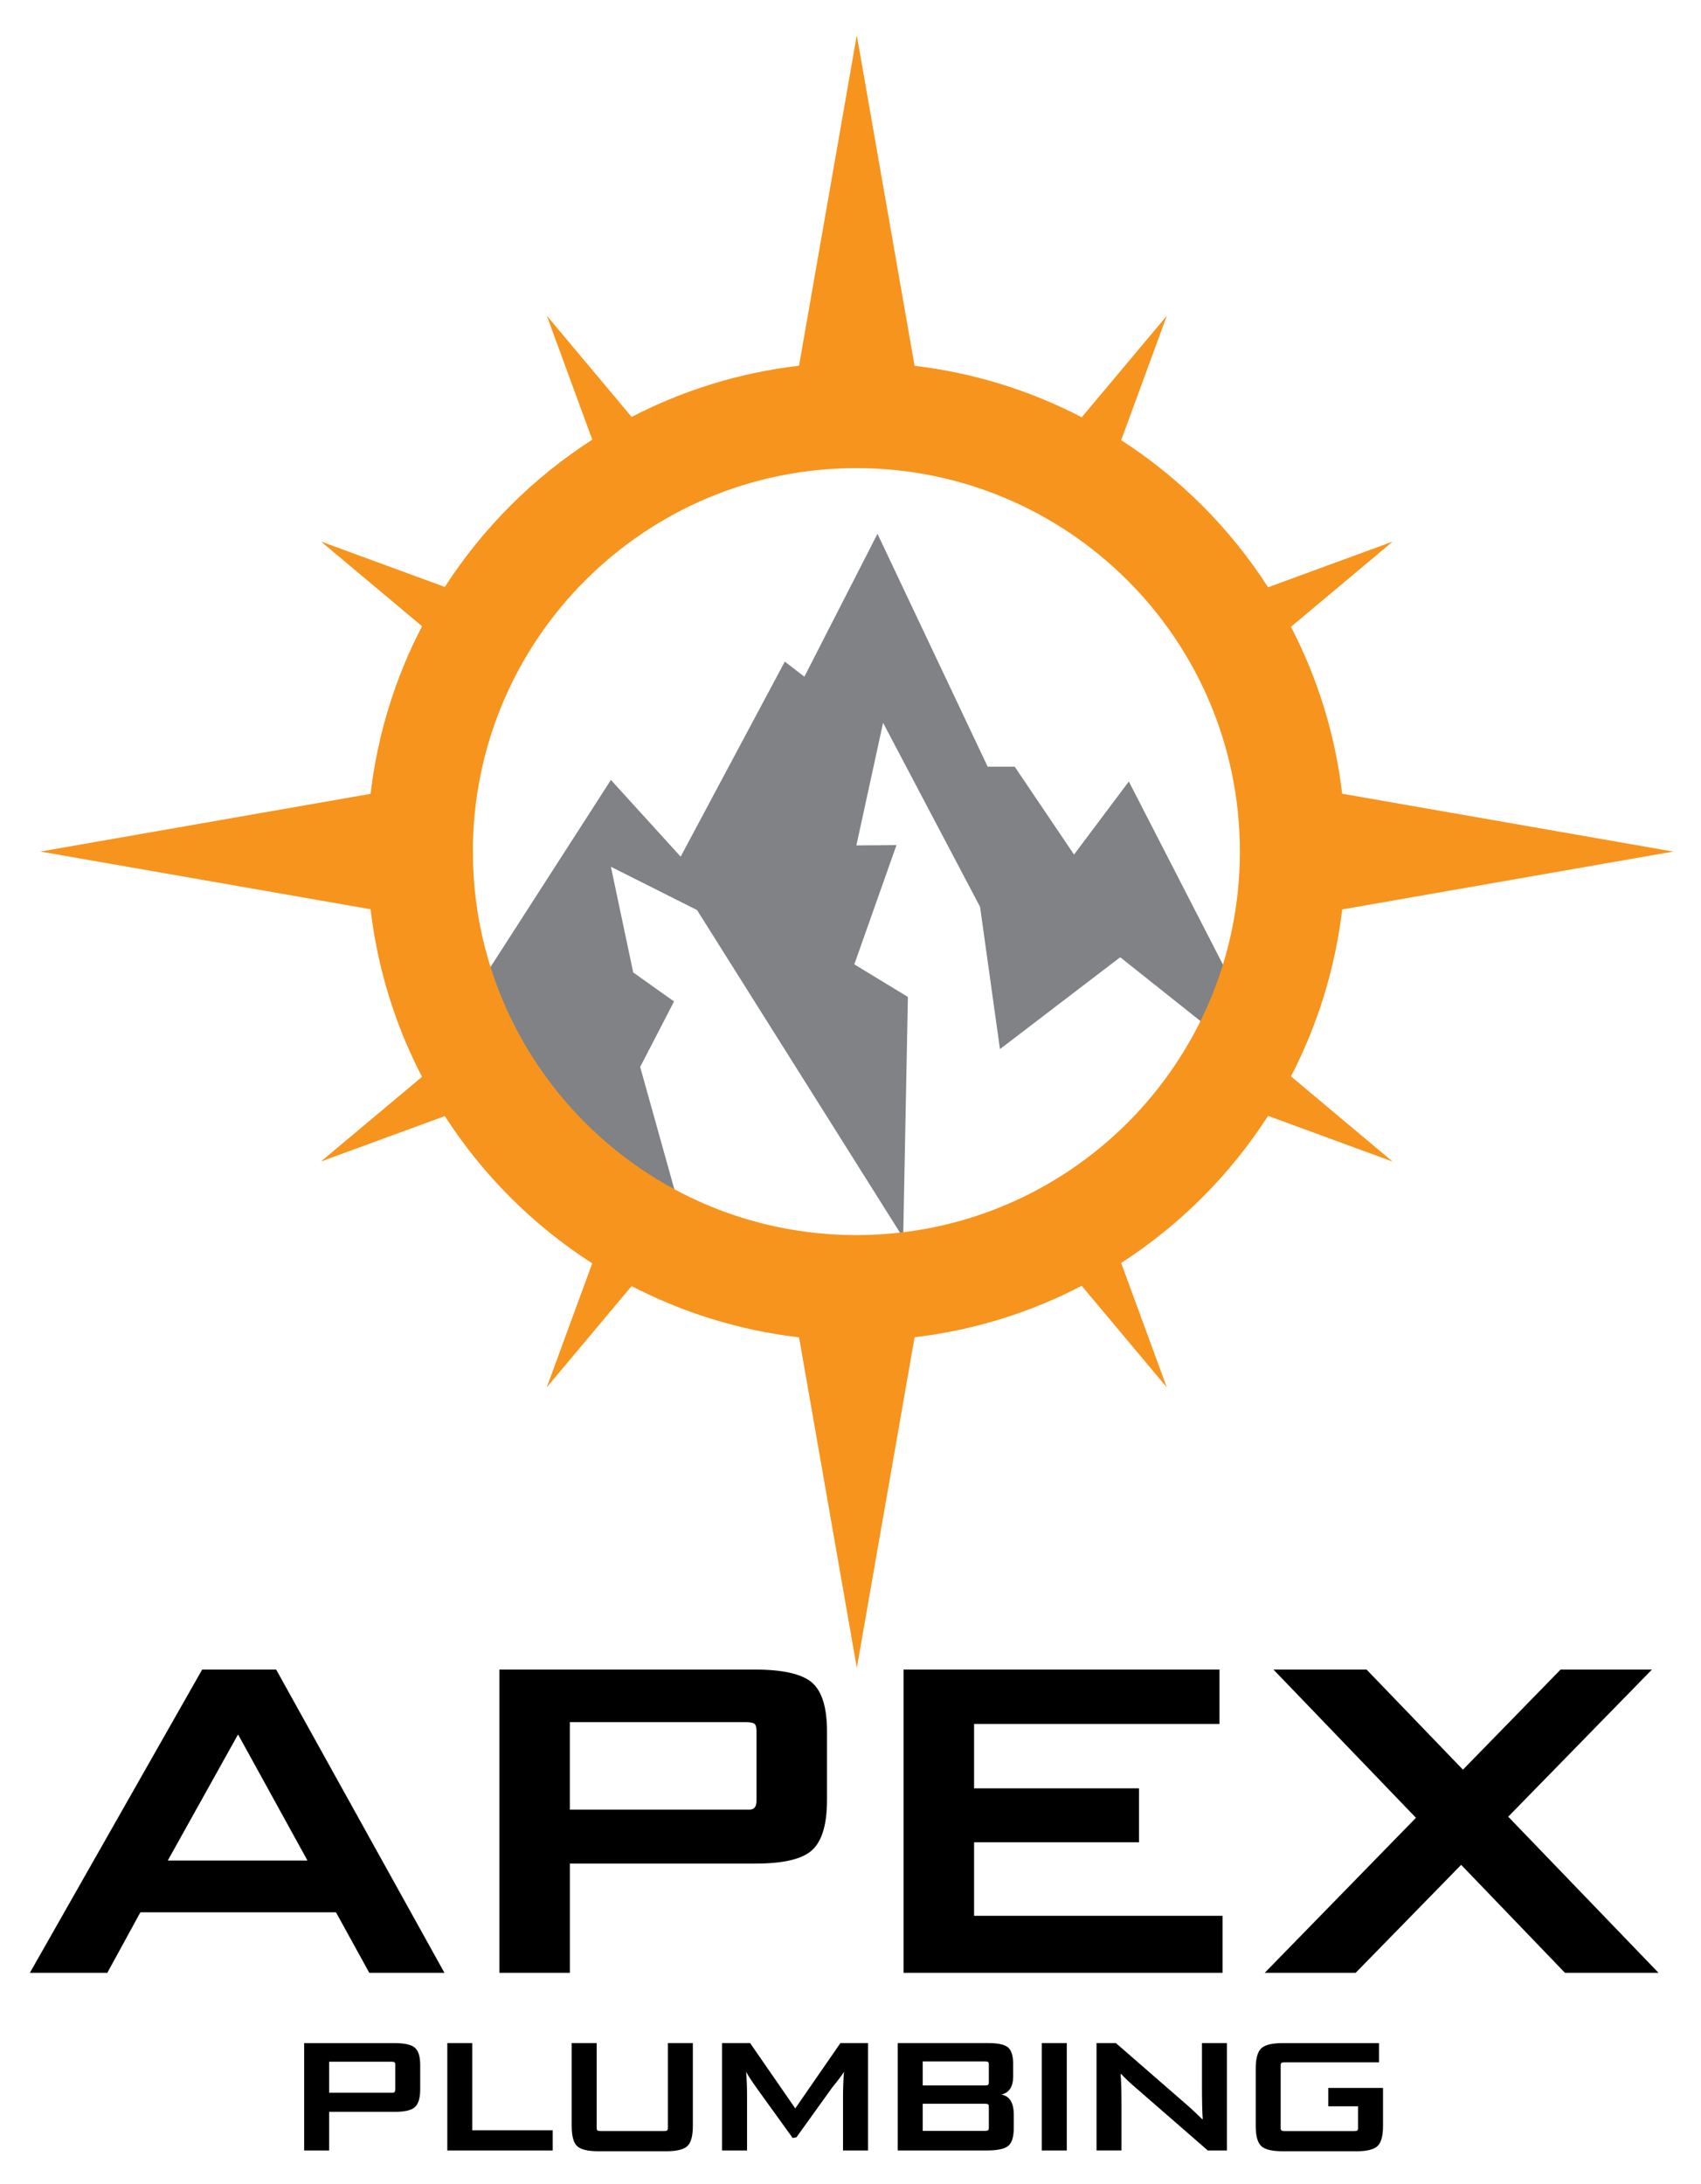
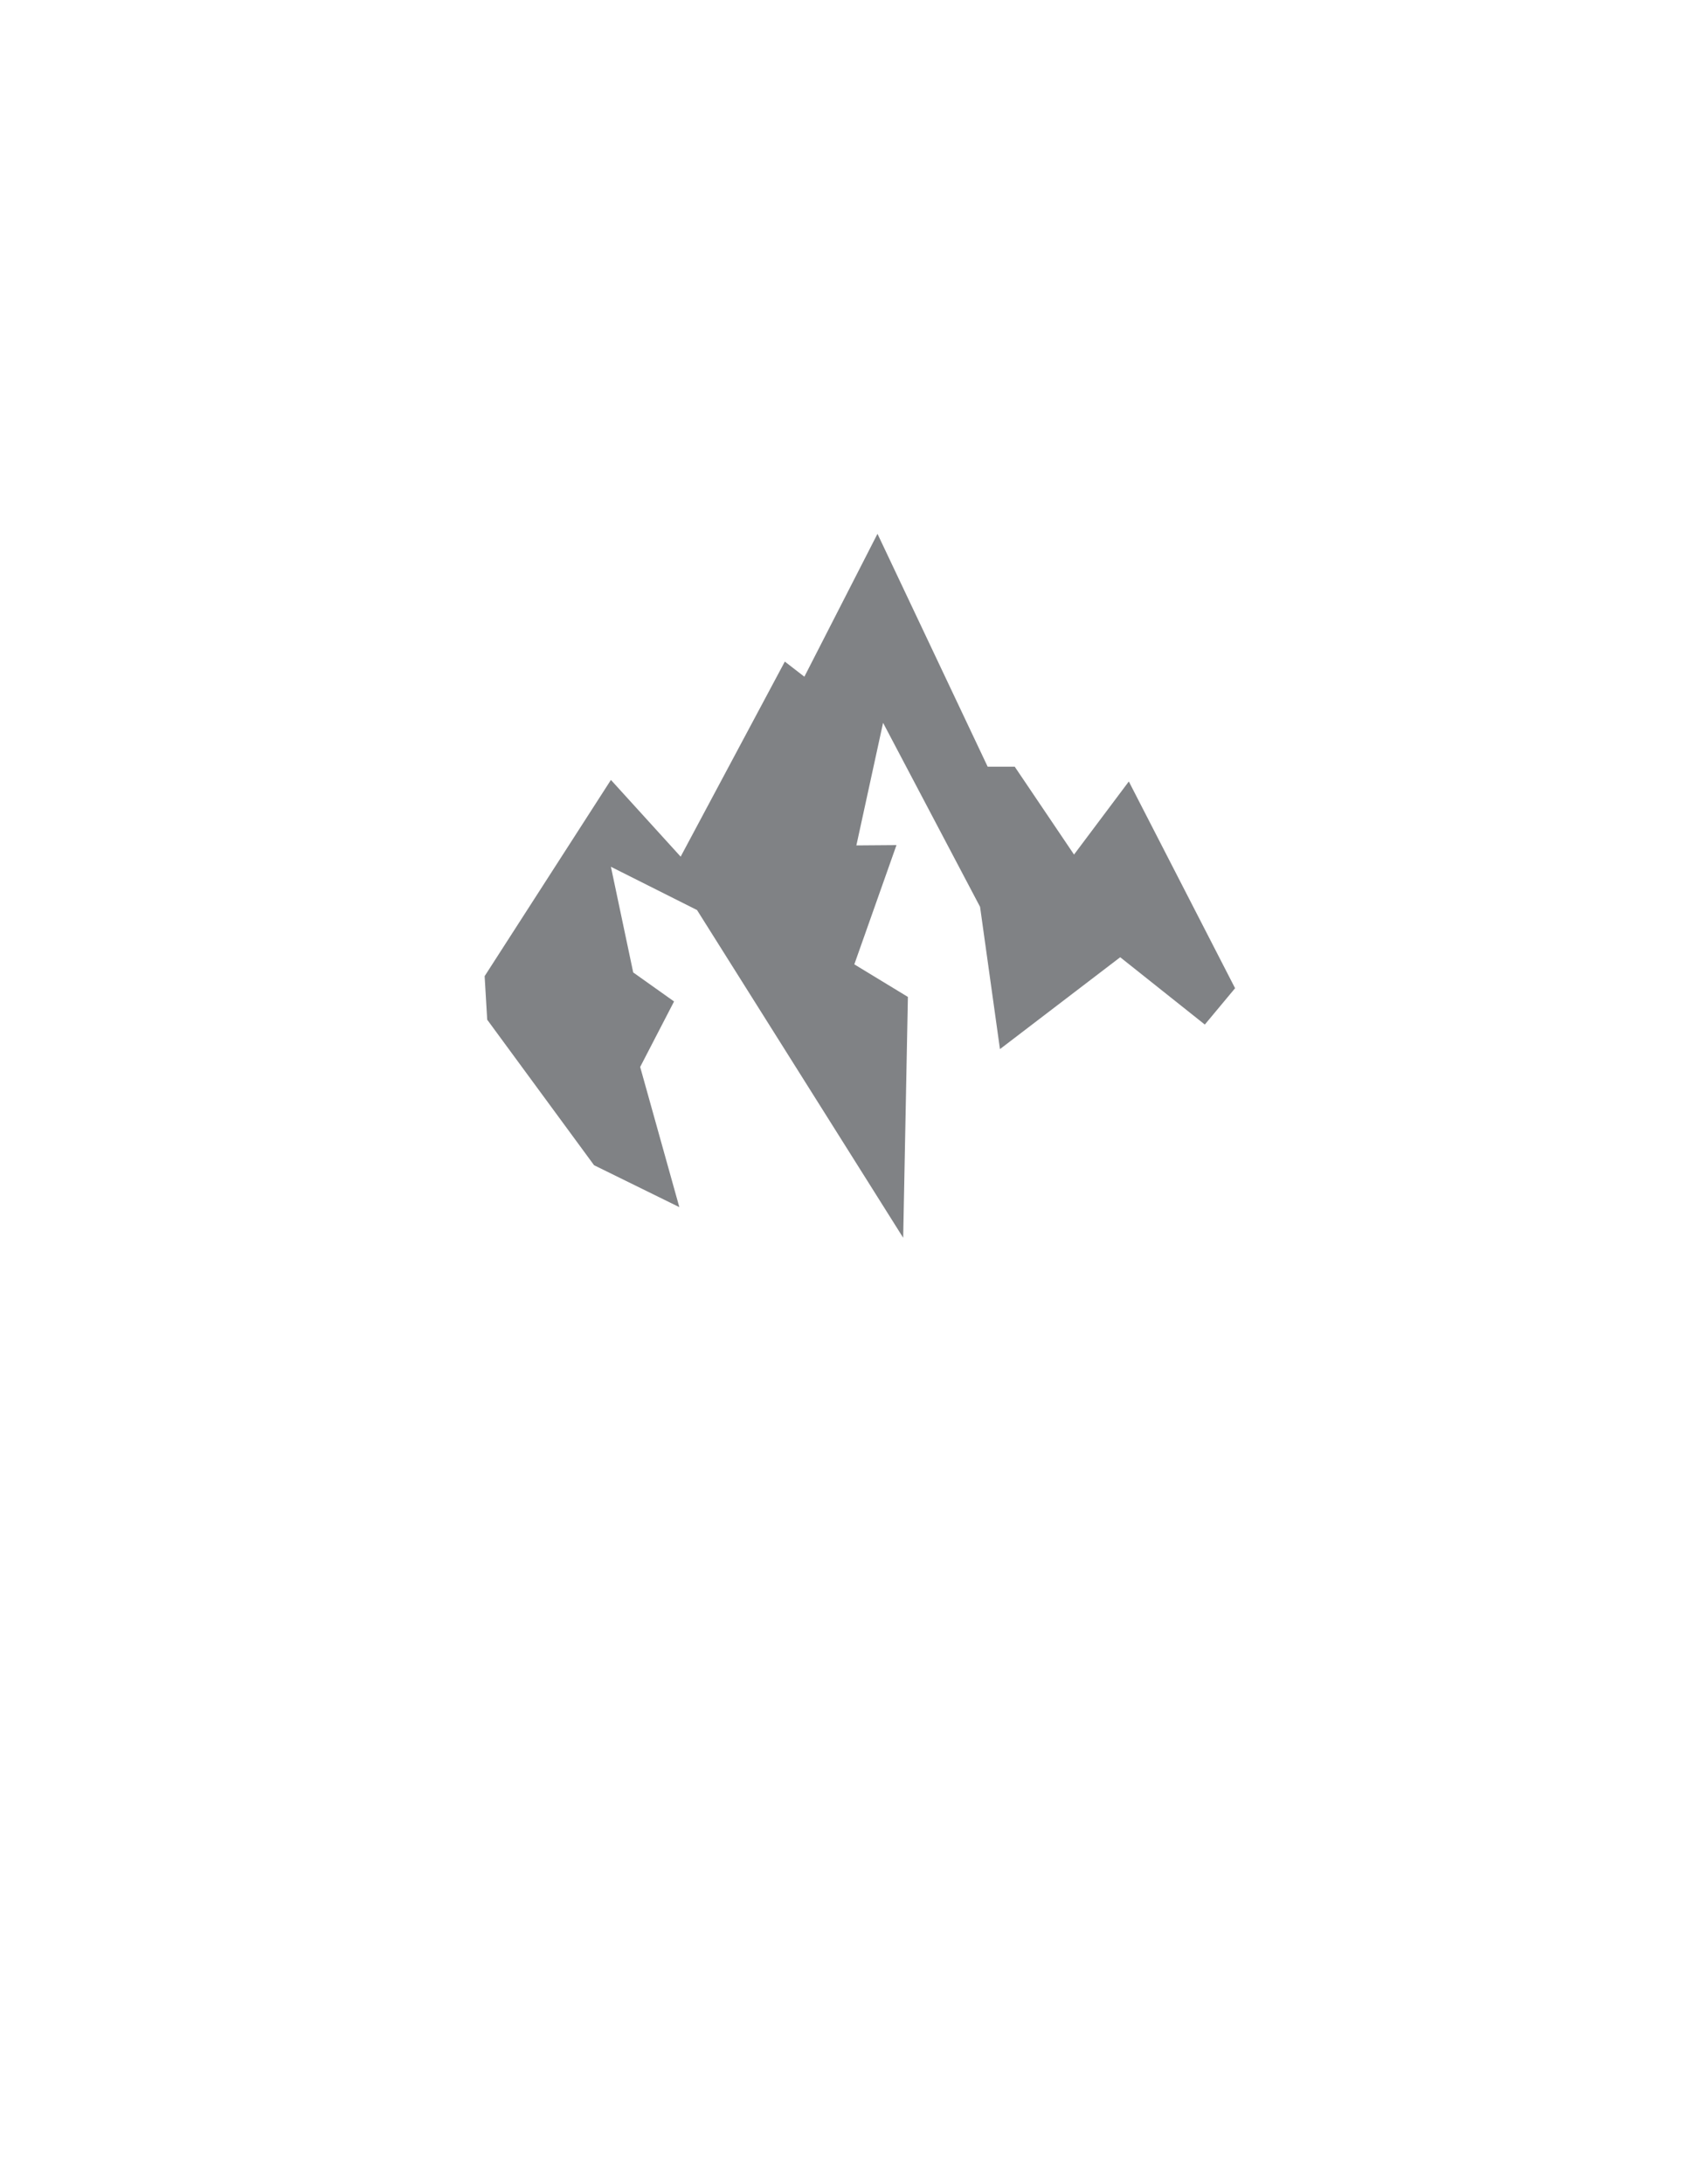
<svg xmlns="http://www.w3.org/2000/svg" id="Layer_1" viewBox="0 0 660 847.52">
  <defs>
    <style>.cls-1{fill:#808285;}.cls-2{fill:#f7941d;}</style>
  </defs>
-   <path d="M153.24,819.43h-25.53v15.01h-9.69v-41.67h35.04c3.91,0,6.55.6,7.92,1.79,1.38,1.2,2.06,3.43,2.06,6.7v9.45c0,3.31-.67,5.59-2,6.85-1.34,1.25-3.94,1.88-7.8,1.88ZM153.36,810.82v-9.63c0-.52-.1-.85-.3-.99-.2-.14-.58-.21-1.14-.21h-24.21v12.02h24.69c.64,0,.96-.4.96-1.2ZM214.46,834.43h-40.9v-41.67h9.69v33.84h31.21v7.83ZM258.47,834.73h-26.31c-4.07,0-6.81-.66-8.22-1.97-1.42-1.32-2.12-3.95-2.12-7.89v-32.11h9.69v32.94c0,.48.11.8.33.96.22.16.61.24,1.17.24h24.69c.56,0,.94-.08,1.14-.24.2-.16.3-.48.3-.96v-32.94h9.69v32.11c0,3.95-.72,6.58-2.15,7.89-1.44,1.32-4.17,1.97-8.19,1.97ZM336.79,834.43h-9.69v-21.11c0-3.03.12-6.14.36-9.33h-.06c-.48.92-2,2.94-4.56,6.08l-13.81,19.25-1.47.26-13.83-19.18c-2.18-3.07-3.57-5.21-4.17-6.41h-.06c.24,2.63.36,5.72.36,9.27v21.17h-9.69v-41.67h10.88l12.09,17.49,5.43,7.86,5.5-7.96,12.02-17.39h10.7v41.67ZM382.89,834.43h-34.56v-41.67h35.1c3.79,0,6.35.56,7.68,1.67,1.33,1.12,2,3.25,2,6.4v4.9c0,3.99-1.54,6.32-4.6,7,3.23.56,4.84,3.17,4.84,7.83v5.14c0,3.55-.75,5.89-2.24,7.03s-4.24,1.7-8.22,1.7ZM383.67,808.01v-6.94c0-.52-.1-.85-.3-.99-.2-.14-.58-.21-1.14-.21h-24.21v9.33h24.21c.56,0,.94-.08,1.14-.24.2-.16.3-.48.3-.96ZM383.67,825.64v-8.13c0-.52-.1-.85-.3-.99-.2-.14-.58-.21-1.14-.21h-24.21v10.52h24.21c.56,0,.94-.08,1.14-.24.2-.16.3-.48.3-.96ZM413.92,834.43h-9.69v-41.67h9.69v41.67ZM476.04,834.43h-7.41l-27.62-24.04c-2.43-2.07-4.43-3.94-5.98-5.62h-.24c.24,2.39.36,6.72.36,12.97v16.68h-9.69v-41.67h7.5l28.12,24.47c1.78,1.57,3.56,3.25,5.35,5.06h.24c-.2-2.59-.3-6.92-.3-12.97v-16.56h9.69v41.67ZM526.33,834.73h-28.76c-4.03,0-6.76-.67-8.19-2-1.44-1.33-2.15-3.96-2.15-7.86v-22.24c0-3.91.73-6.53,2.18-7.86,1.46-1.33,4.18-2,8.16-2h37.49v7.47h-36.65c-.6,0-1,.07-1.2.21-.2.14-.3.47-.3.99v24.28c0,.48.11.8.33.96.22.16.61.24,1.17.24h27.08c.56,0,.94-.08,1.14-.24s.3-.48.3-.96v-8.43h-11.54v-7.12h21.23v14.71c0,3.91-.72,6.53-2.15,7.86-1.44,1.34-4.15,2-8.13,2ZM172.44,765.49h-29.16l-12.92-23.47H54.47l-12.83,23.47H11.59l66.86-117.67h28.7l65.29,117.67ZM92.28,673.14l-27.18,48.79h54.2l-26.85-48.79h-.17ZM293.2,723.11h-72.09v42.38h-27.35v-117.67h98.93c11.03,0,18.49,1.69,22.37,5.06,3.88,3.38,5.82,9.68,5.82,18.91v26.67c0,9.34-1.89,15.79-5.66,19.33-3.77,3.54-11.12,5.32-22.03,5.32ZM293.53,698.8v-27.18c0-1.46-.28-2.39-.84-2.79-.56-.39-1.63-.59-3.21-.59h-68.38v33.93h69.73c1.8,0,2.7-1.12,2.7-3.38ZM474.35,765.49h-123.75v-117.67h122.57v21.1h-95.22v24.99h63.99v20.93h-63.99v28.53h96.4v22.12ZM643.51,765.49h-36.3l-40.27-41.89-40.93,41.89h-35.28l58.67-60.14-55.3-57.53h36.13l37.4,38.85,37.9-38.85h35.45l-55.78,57.1,58.32,60.58Z" />
  <polygon class="cls-1" points="188.04 378.77 237.04 302.63 264.1 332.4 304.52 256.71 312.1 262.58 340.47 207.13 383.22 297.49 393.72 297.49 416.73 331.59 437.99 303.23 479.22 383.45 467.48 397.55 434.65 371.43 387.99 407.08 380.27 351.87 342.64 280.47 332.28 328.04 347.84 327.92 331.48 374.19 352.27 386.83 350.44 480.28 270.45 353.12 237.04 336.33 245.69 377.33 261.54 388.59 248.39 414 263.59 468.4 230.5 452.13 189.04 395.67 188.04 378.77" />
-   <path class="cls-2" d="M500.9,417.67c10.27-19.81,17.15-41.66,19.87-64.79l128.45-22.45-128.45-22.45c-2.72-23.12-9.6-44.96-19.86-64.77l39.45-33.06-48.33,17.72c-14.7-22.85-34.17-42.34-57-57.07l17.71-48.28-33.02,39.39c-19.83-10.31-41.7-17.22-64.86-19.97l-22.42-128.29-22.41,128.26c-23.18,2.71-45.09,9.58-64.95,19.87l-32.91-39.28,17.64,48.11c-22.92,14.72-42.45,34.24-57.21,57.14l-48.06-17.63,39.22,32.87c-10.34,19.88-17.25,41.82-19.98,65.04l-128.1,22.39,128.1,22.39c2.73,23.21,9.64,45.15,19.97,65.02l-39.22,32.86,48.06-17.62c14.75,22.9,34.29,42.42,57.2,57.14l-17.64,48.1,32.92-39.27c19.86,10.29,41.78,17.18,64.97,19.88l22.41,128.26,22.42-128.29c23.15-2.75,45.02-9.65,64.84-19.96l33.01,39.4-17.7-48.28c22.83-14.72,42.3-34.21,57-57.06l48.33,17.73-39.45-33.06ZM332.28,479.24c-82.18,0-148.8-66.62-148.8-148.8s66.62-148.8,148.8-148.8,148.8,66.62,148.8,148.8-66.62,148.8-148.8,148.8Z" />
</svg>